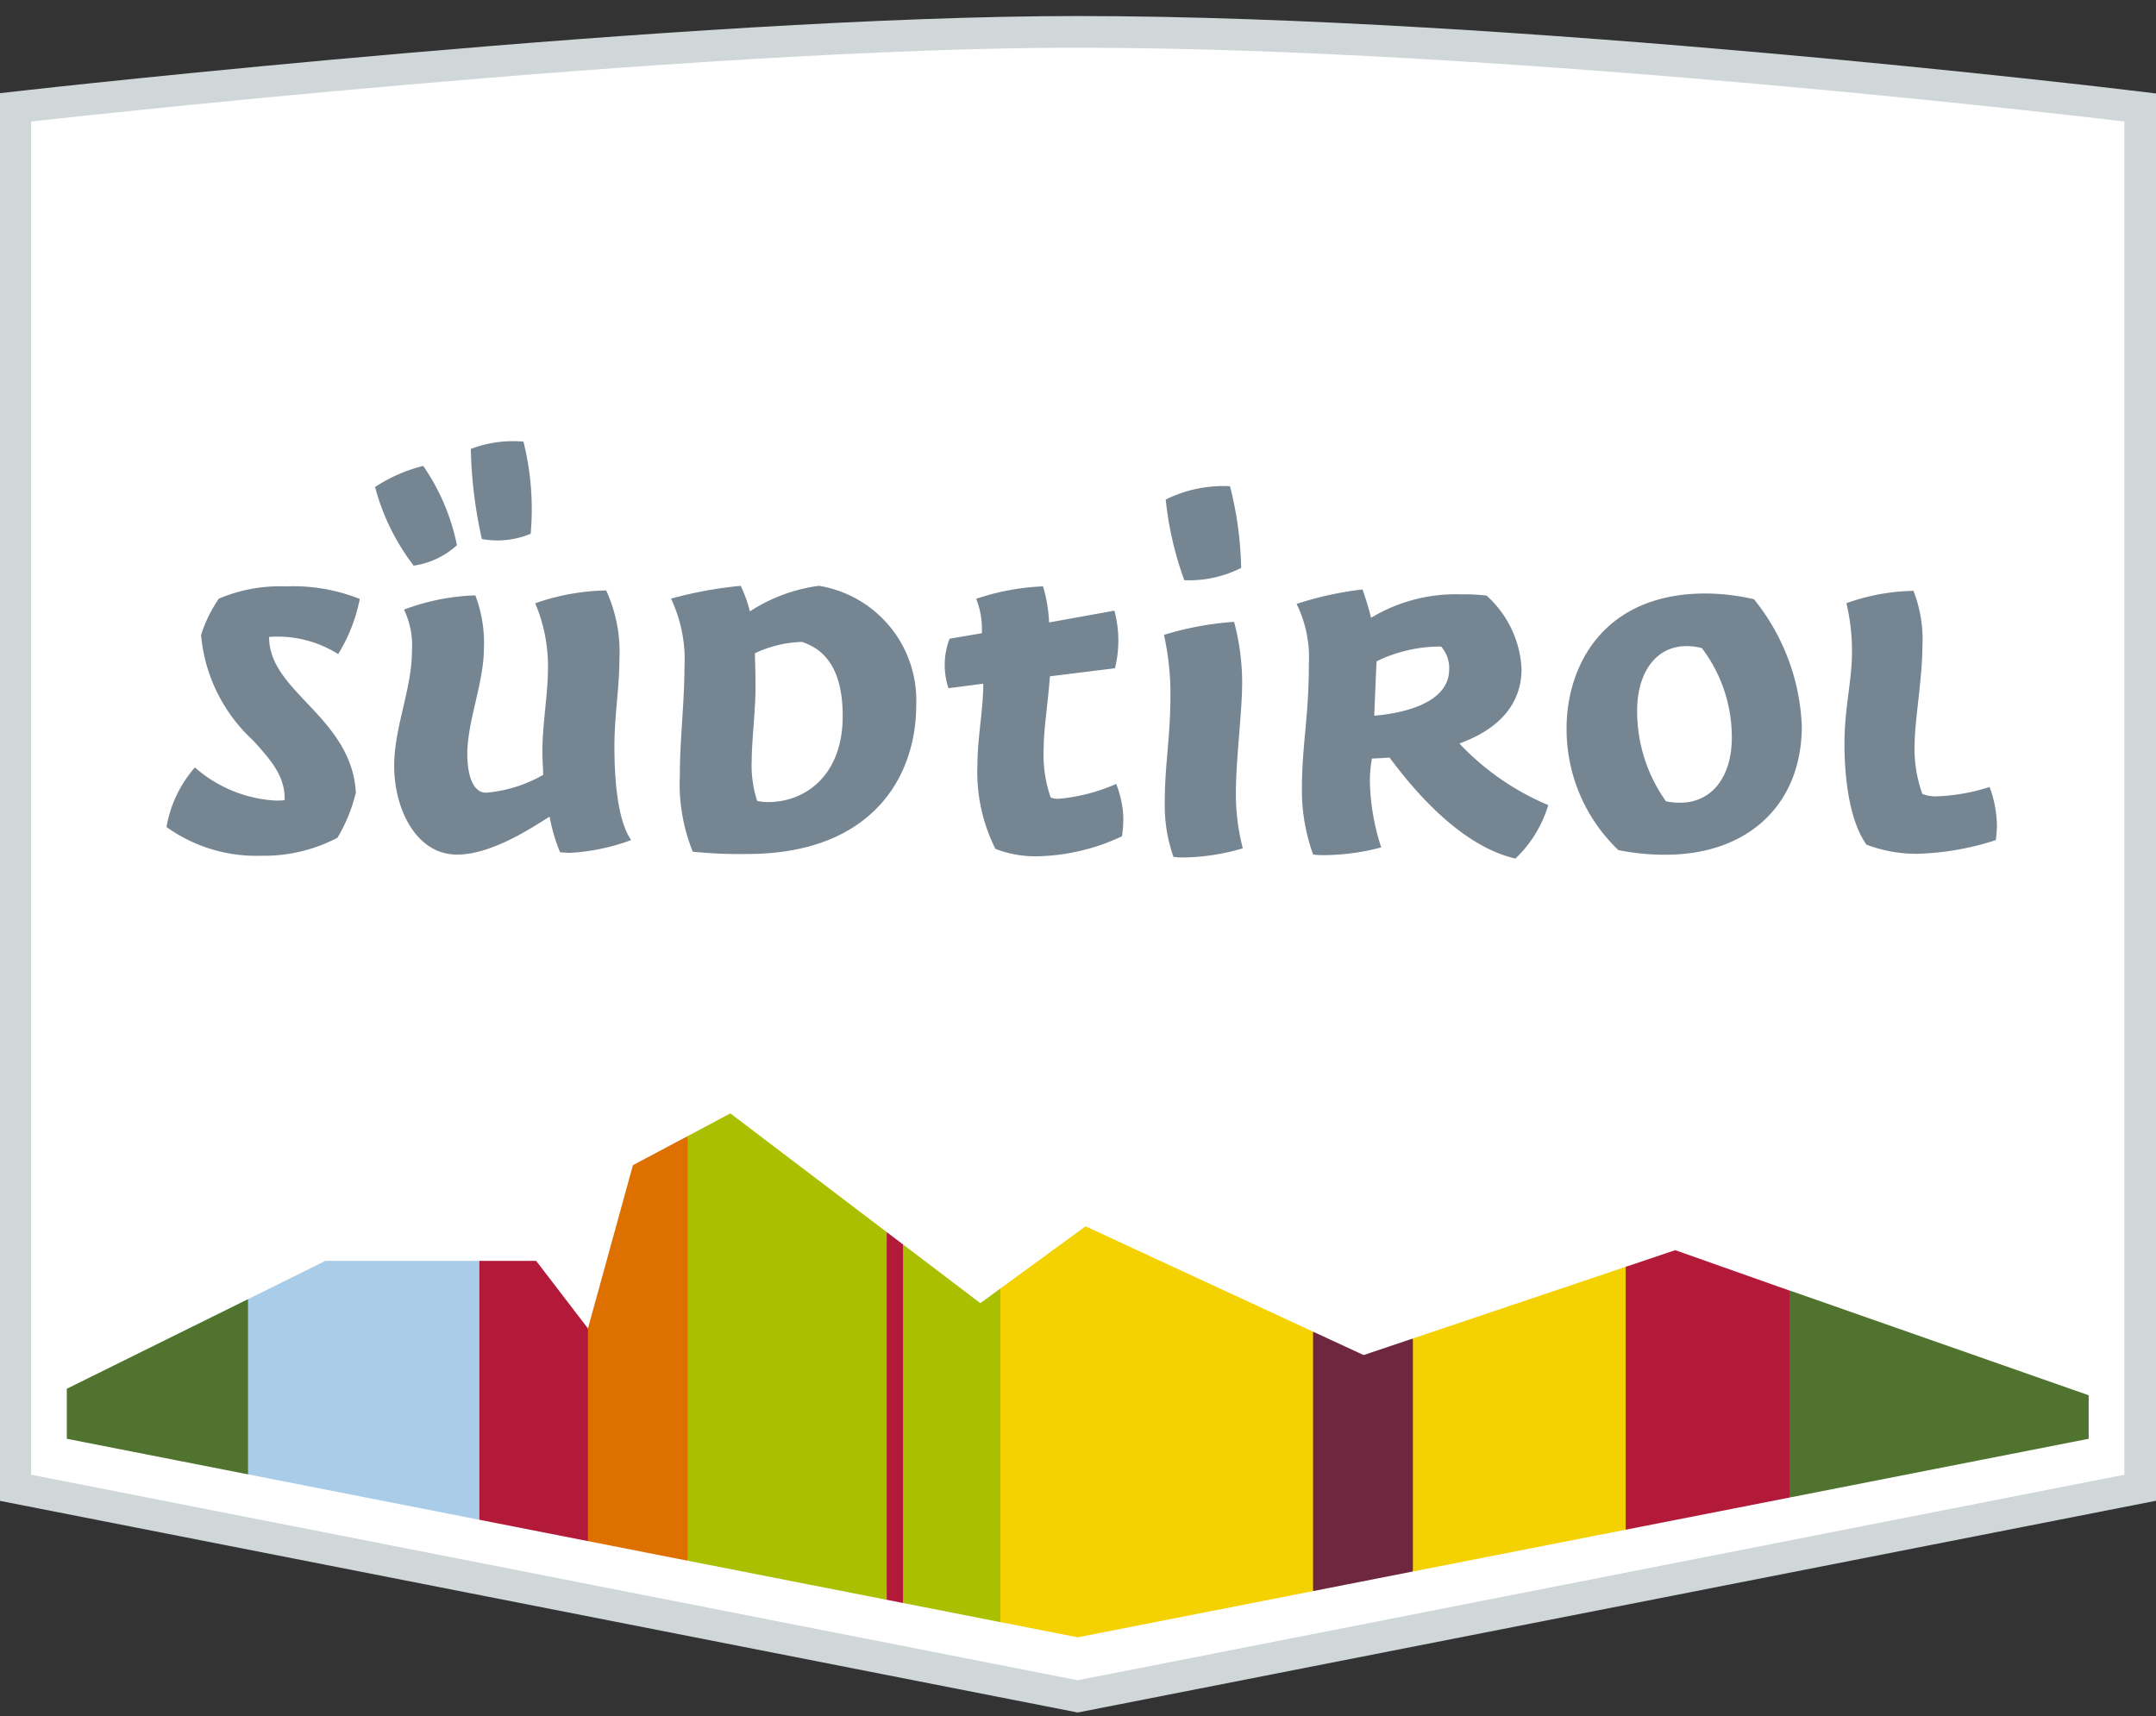
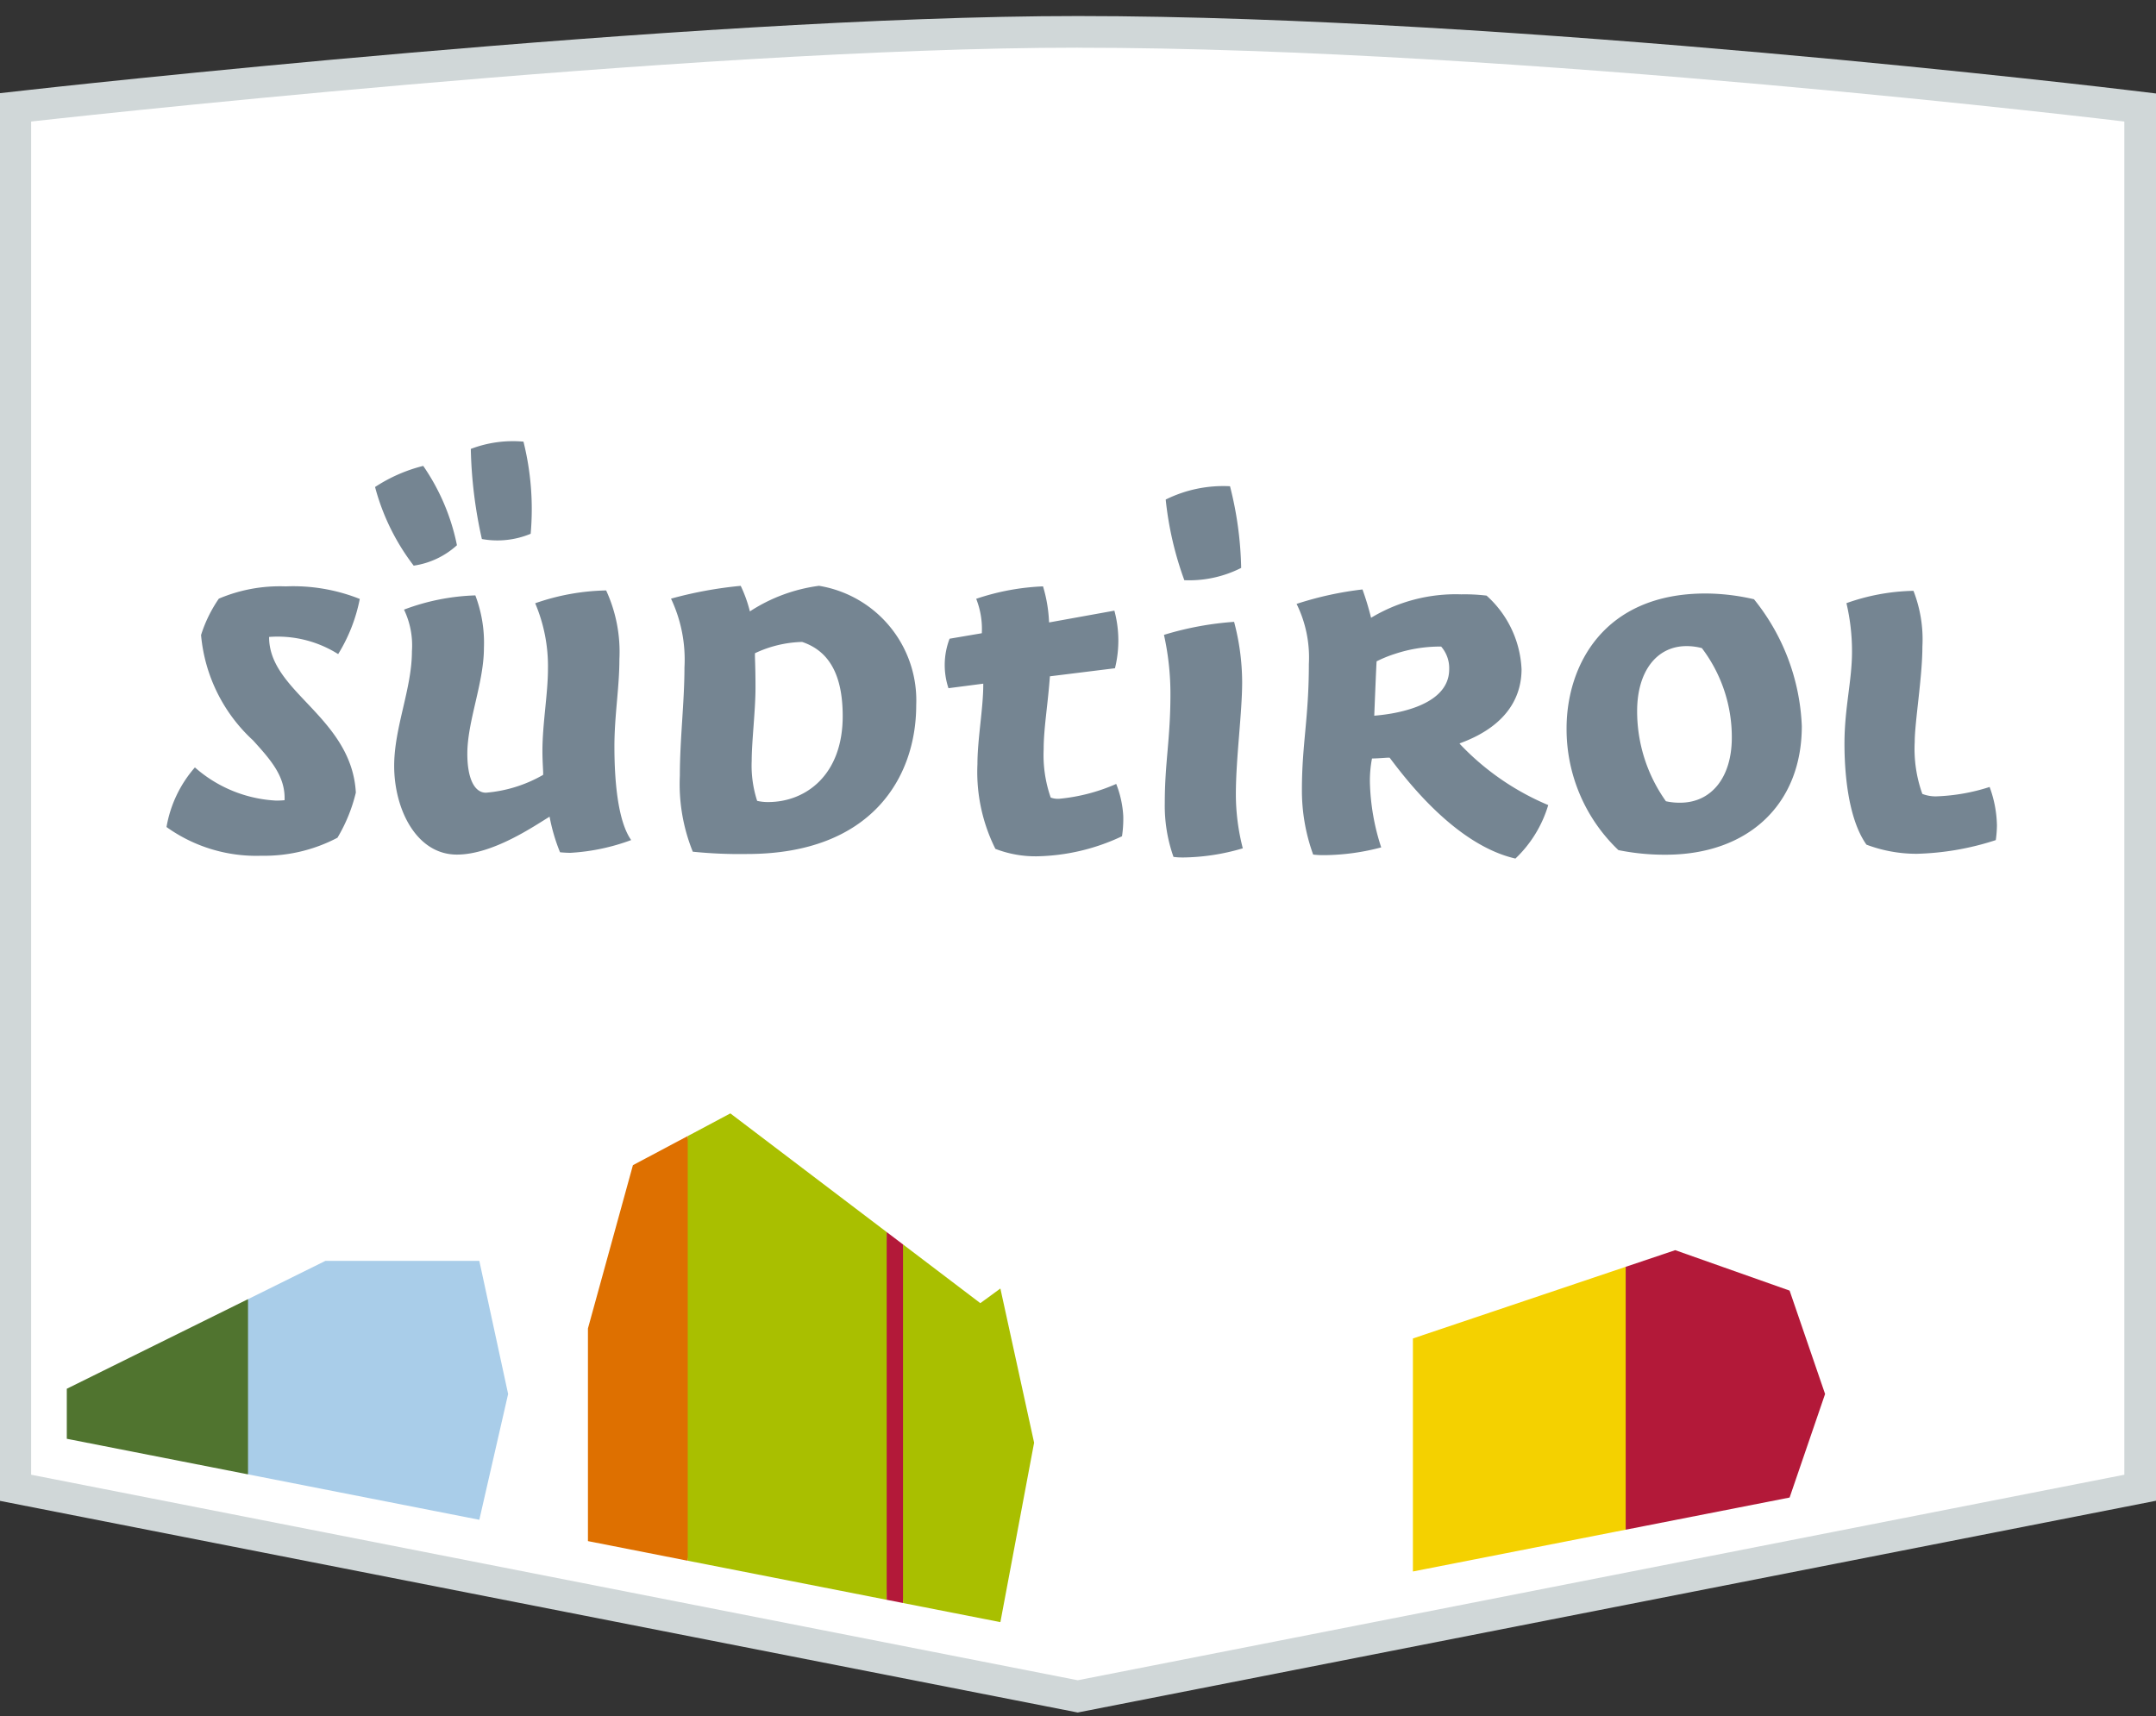
<svg xmlns="http://www.w3.org/2000/svg" width="103" height="82" viewBox="0 0 103 82">
  <rect x="0" y="0" width="103" height="82" fill="#333333" stroke="none" />
  <g>
    <g>
      <g>
        <g>
          <path fill="#d0d7d8" d="M-.026 71.704V4.454l1.344-.15C1.632 4.267 32.986.766 51.494.766c20.753 0 49.883 3.503 50.175 3.54l1.331.16v67.238L51.487 81.821z" />
        </g>
        <g>
          <path fill="#fff" d="M51.494 2.28c20.901 0 49.993 3.527 49.993 3.527V70.46l-50 9.82-50-9.82V5.806s31.37-3.528 50.007-3.528z" />
        </g>
      </g>
      <g>
        <g>
          <path fill="#50742f" d="M3.191 66.353v2.39l8.658 1.7 1.675-4.186-1.675-4.186z" />
        </g>
        <g>
          <path fill="#a9cde9" d="M15.547 60.242l-3.698 1.83v8.371l11.05 2.17 1.376-6.01-1.376-6.36z" />
        </g>
        <g>
-           <path fill="#b31939" d="M28.088 63.471l-2.474-3.229H22.9v12.371l5.19 1.02 1.39-5.828z" />
-         </g>
+           </g>
        <g>
          <path fill="#de7000" d="M32.856 74.57l1.304-10.146-1.304-10.146-2.619 1.392-2.149 7.801v10.161z" />
        </g>
        <g>
          <path fill="#a9bf00" d="M42.36 58.866l.584 8.07-.585 9.5-9.503-1.867V54.28l2.035-1.084z" />
        </g>
        <g>
          <path fill="#b31939" d="M42.36 58.866v17.57l.781.153 1.311-8.698-1.31-8.433z" />
        </g>
        <g>
          <path fill="#a9bf00" d="M47.792 61.563l-.958.7-3.693-2.805V76.59l4.651.913 1.611-8.573z" />
        </g>
        <g>
-           <path fill="#f4d100" d="M62.73 76.02l1.031-6.768-1.032-5.628-10.868-5.032-4.069 2.971v15.94l3.695.725z" />
-         </g>
+           </g>
        <g>
-           <path fill="#6f273f" d="M67.5 75.083l1.428-5.684L67.5 63.95l-2.355.793-2.415-1.118V76.02z" />
-         </g>
+           </g>
        <g>
          <path fill="#f4d100" d="M77.665 73.087l1.54-6.36-1.54-6.2L67.5 63.95v11.133z" />
        </g>
        <g>
          <path fill="#b31939" d="M85.496 71.55l1.695-4.947-1.695-4.94-5.465-1.932-2.366.796v12.56z" />
        </g>
        <g>
-           <path fill="#50742f" d="M85.496 61.657v9.892l14.287-2.806v-2.08z" />
-         </g>
+           </g>
      </g>
      <g>
        <g>
          <path fill="#758592" d="M91.58 40.793a6.785 6.785 0 0 1-2.413-.437c-.91-1.286-1.05-3.574-1.05-4.822 0-1.707.36-3.01.36-4.396.002-.78-.087-1.56-.266-2.32a10.046 10.046 0 0 1 3.202-.589c.33.847.476 1.754.427 2.66 0 1.455-.367 3.61-.367 4.563-.044.843.08 1.686.364 2.48.235.09.486.13.737.114a9.26 9.26 0 0 0 2.477-.446c.219.588.337 1.207.35 1.833a5.32 5.32 0 0 1-.055.706c-1.217.4-2.486.62-3.767.654zM80.57 30.87c-1.432 0-2.358 1.218-2.358 3.104a7.405 7.405 0 0 0 1.375 4.308c.224.05.452.073.68.07 1.5 0 2.468-1.22 2.468-3.106a7.036 7.036 0 0 0-1.43-4.28 2.809 2.809 0 0 0-.735-.096zm-.995 9.967c-.758.004-1.514-.07-2.258-.22a7.983 7.983 0 0 1-2.476-5.813c0-2.974 1.74-6.448 6.642-6.448.779.005 1.554.097 2.311.275a10.283 10.283 0 0 1 2.285 6.062c0 3.733-2.553 6.144-6.504 6.144zM66.64 31.241a6.05 6.05 0 0 0-.873.356c-.016.088-.11 2.527-.114 2.598.596-.049 3.58-.332 3.58-2.219a1.568 1.568 0 0 0-.384-1.084 6.847 6.847 0 0 0-2.21.35zm5.758 9.78c-2.867-.659-5.23-3.787-6.007-4.816a.158.158 0 0 0-.049-.005c-.12 0-.43.034-.797.04-.071.372-.105.75-.1 1.13.026 1.06.208 2.11.54 3.117a10.9 10.9 0 0 1-2.702.371 4.368 4.368 0 0 1-.548-.027 8.972 8.972 0 0 1-.538-3.103c0-2.174.332-3.428.332-6a5.811 5.811 0 0 0-.586-2.875 16.122 16.122 0 0 1 3.148-.69c.16.444.297.896.41 1.354a7.835 7.835 0 0 1 4.308-1.12c.404-.008.808.012 1.21.061a5.023 5.023 0 0 1 1.671 3.518c0 1.114-.503 2.63-2.899 3.52l-.065.025.044.054a12.413 12.413 0 0 0 4.195 2.89 5.81 5.81 0 0 1-1.567 2.555zM56.58 27.722a15.983 15.983 0 0 1-.89-3.854 6.19 6.19 0 0 1 3.072-.636c.329 1.276.507 2.586.533 3.902-.83.42-1.752.623-2.682.588zm-.083 13.246a2.923 2.923 0 0 1-.435-.027 7.33 7.33 0 0 1-.416-2.58c0-1.932.27-3.04.27-5.21 0-.948-.104-1.892-.309-2.818a14.986 14.986 0 0 1 3.35-.622 11.3 11.3 0 0 1 .385 2.882c0 1.476-.3 3.628-.3 5.356.001.871.113 1.739.331 2.582-.933.28-1.901.428-2.876.438zm-6.974-.055a5.312 5.312 0 0 1-1.97-.356 8.217 8.217 0 0 1-.857-4.047c0-1.193.278-2.672.278-3.788v-.057l-1.662.216a3.516 3.516 0 0 1 .053-2.364l1.54-.262a3.937 3.937 0 0 0-.268-1.645 11.38 11.38 0 0 1 3.192-.594c.164.543.26 1.103.286 1.67l.005.053 3.118-.563c.243.9.252 1.848.028 2.752l-3.108.385c-.1 1.371-.298 2.49-.298 3.478a6.17 6.17 0 0 0 .336 2.315c.13.048.269.067.406.058a8.77 8.77 0 0 0 2.724-.709c.192.486.305 1 .336 1.52.009.328-.011.656-.06.98a9.9 9.9 0 0 1-4.08.958zM38.31 30.671a5.6 5.6 0 0 0-2.24.538c-.016.144.023.53.023 1.653 0 1.077-.182 2.57-.182 3.495a5.475 5.475 0 0 0 .261 1.907c.174.04.352.06.53.057 1.77 0 3.557-1.27 3.557-4.105 0-1.947-.632-3.105-1.932-3.543zm-2.62 10.132a22.07 22.07 0 0 1-2.593-.11 8.62 8.62 0 0 1-.618-3.63c0-1.736.22-3.525.22-5.17a6.82 6.82 0 0 0-.642-3.29 19.3 19.3 0 0 1 3.33-.612c.187.392.334.8.438 1.221a7.927 7.927 0 0 1 3.302-1.223 5.547 5.547 0 0 1 4.644 5.702c0 3.438-2.123 7.112-8.08 7.112zM23.021 25.754a21.56 21.56 0 0 1-.529-4.305 5.634 5.634 0 0 1 2.516-.348 13.3 13.3 0 0 1 .344 4.402 4.133 4.133 0 0 1-2.33.251zm-3.257 1.272a10.647 10.647 0 0 1-1.846-3.758h.001a7.498 7.498 0 0 1 2.3-1.008 10.226 10.226 0 0 1 1.611 3.79 3.91 3.91 0 0 1-2.066.976zm-.933 9.568c0-1.842.848-3.69.848-5.475a3.956 3.956 0 0 0-.378-1.992 10.517 10.517 0 0 1 3.408-.68c.303.8.443 1.652.41 2.506 0 1.672-.793 3.501-.793 5.06 0 1.166.332 1.861.888 1.861a6.542 6.542 0 0 0 2.73-.85c.023-.053-.03-.535-.03-1.149 0-1.294.264-2.736.264-3.918a7.697 7.697 0 0 0-.61-3.134 10.85 10.85 0 0 1 3.39-.613c.473 1.03.69 2.159.633 3.29 0 1.355-.238 2.68-.238 4.163 0 1.53.14 3.535.8 4.474a9.947 9.947 0 0 1-2.908.61 5.67 5.67 0 0 1-.49-.027 8.71 8.71 0 0 1-.499-1.7c-.707.427-2.698 1.811-4.427 1.811-1.947 0-2.998-2.183-2.998-4.237zm-6.344 4.292a7.359 7.359 0 0 1-4.532-1.372 5.82 5.82 0 0 1 1.356-2.848 6.36 6.36 0 0 0 3.88 1.585 4.6 4.6 0 0 0 .404-.018c.045-1.144-.674-1.939-1.507-2.86a7.77 7.77 0 0 1-2.483-5.032 6.492 6.492 0 0 1 .85-1.738 7.448 7.448 0 0 1 3.193-.586 8.587 8.587 0 0 1 3.54.6 7.892 7.892 0 0 1-1.033 2.635 5.417 5.417 0 0 0-3.299-.82c-.005 1.241.862 2.157 1.78 3.126 1.06 1.12 2.26 2.387 2.364 4.311a7.715 7.715 0 0 1-.878 2.156 7.512 7.512 0 0 1-3.635.861z" />
        </g>
      </g>
    </g>
  </g>
</svg>